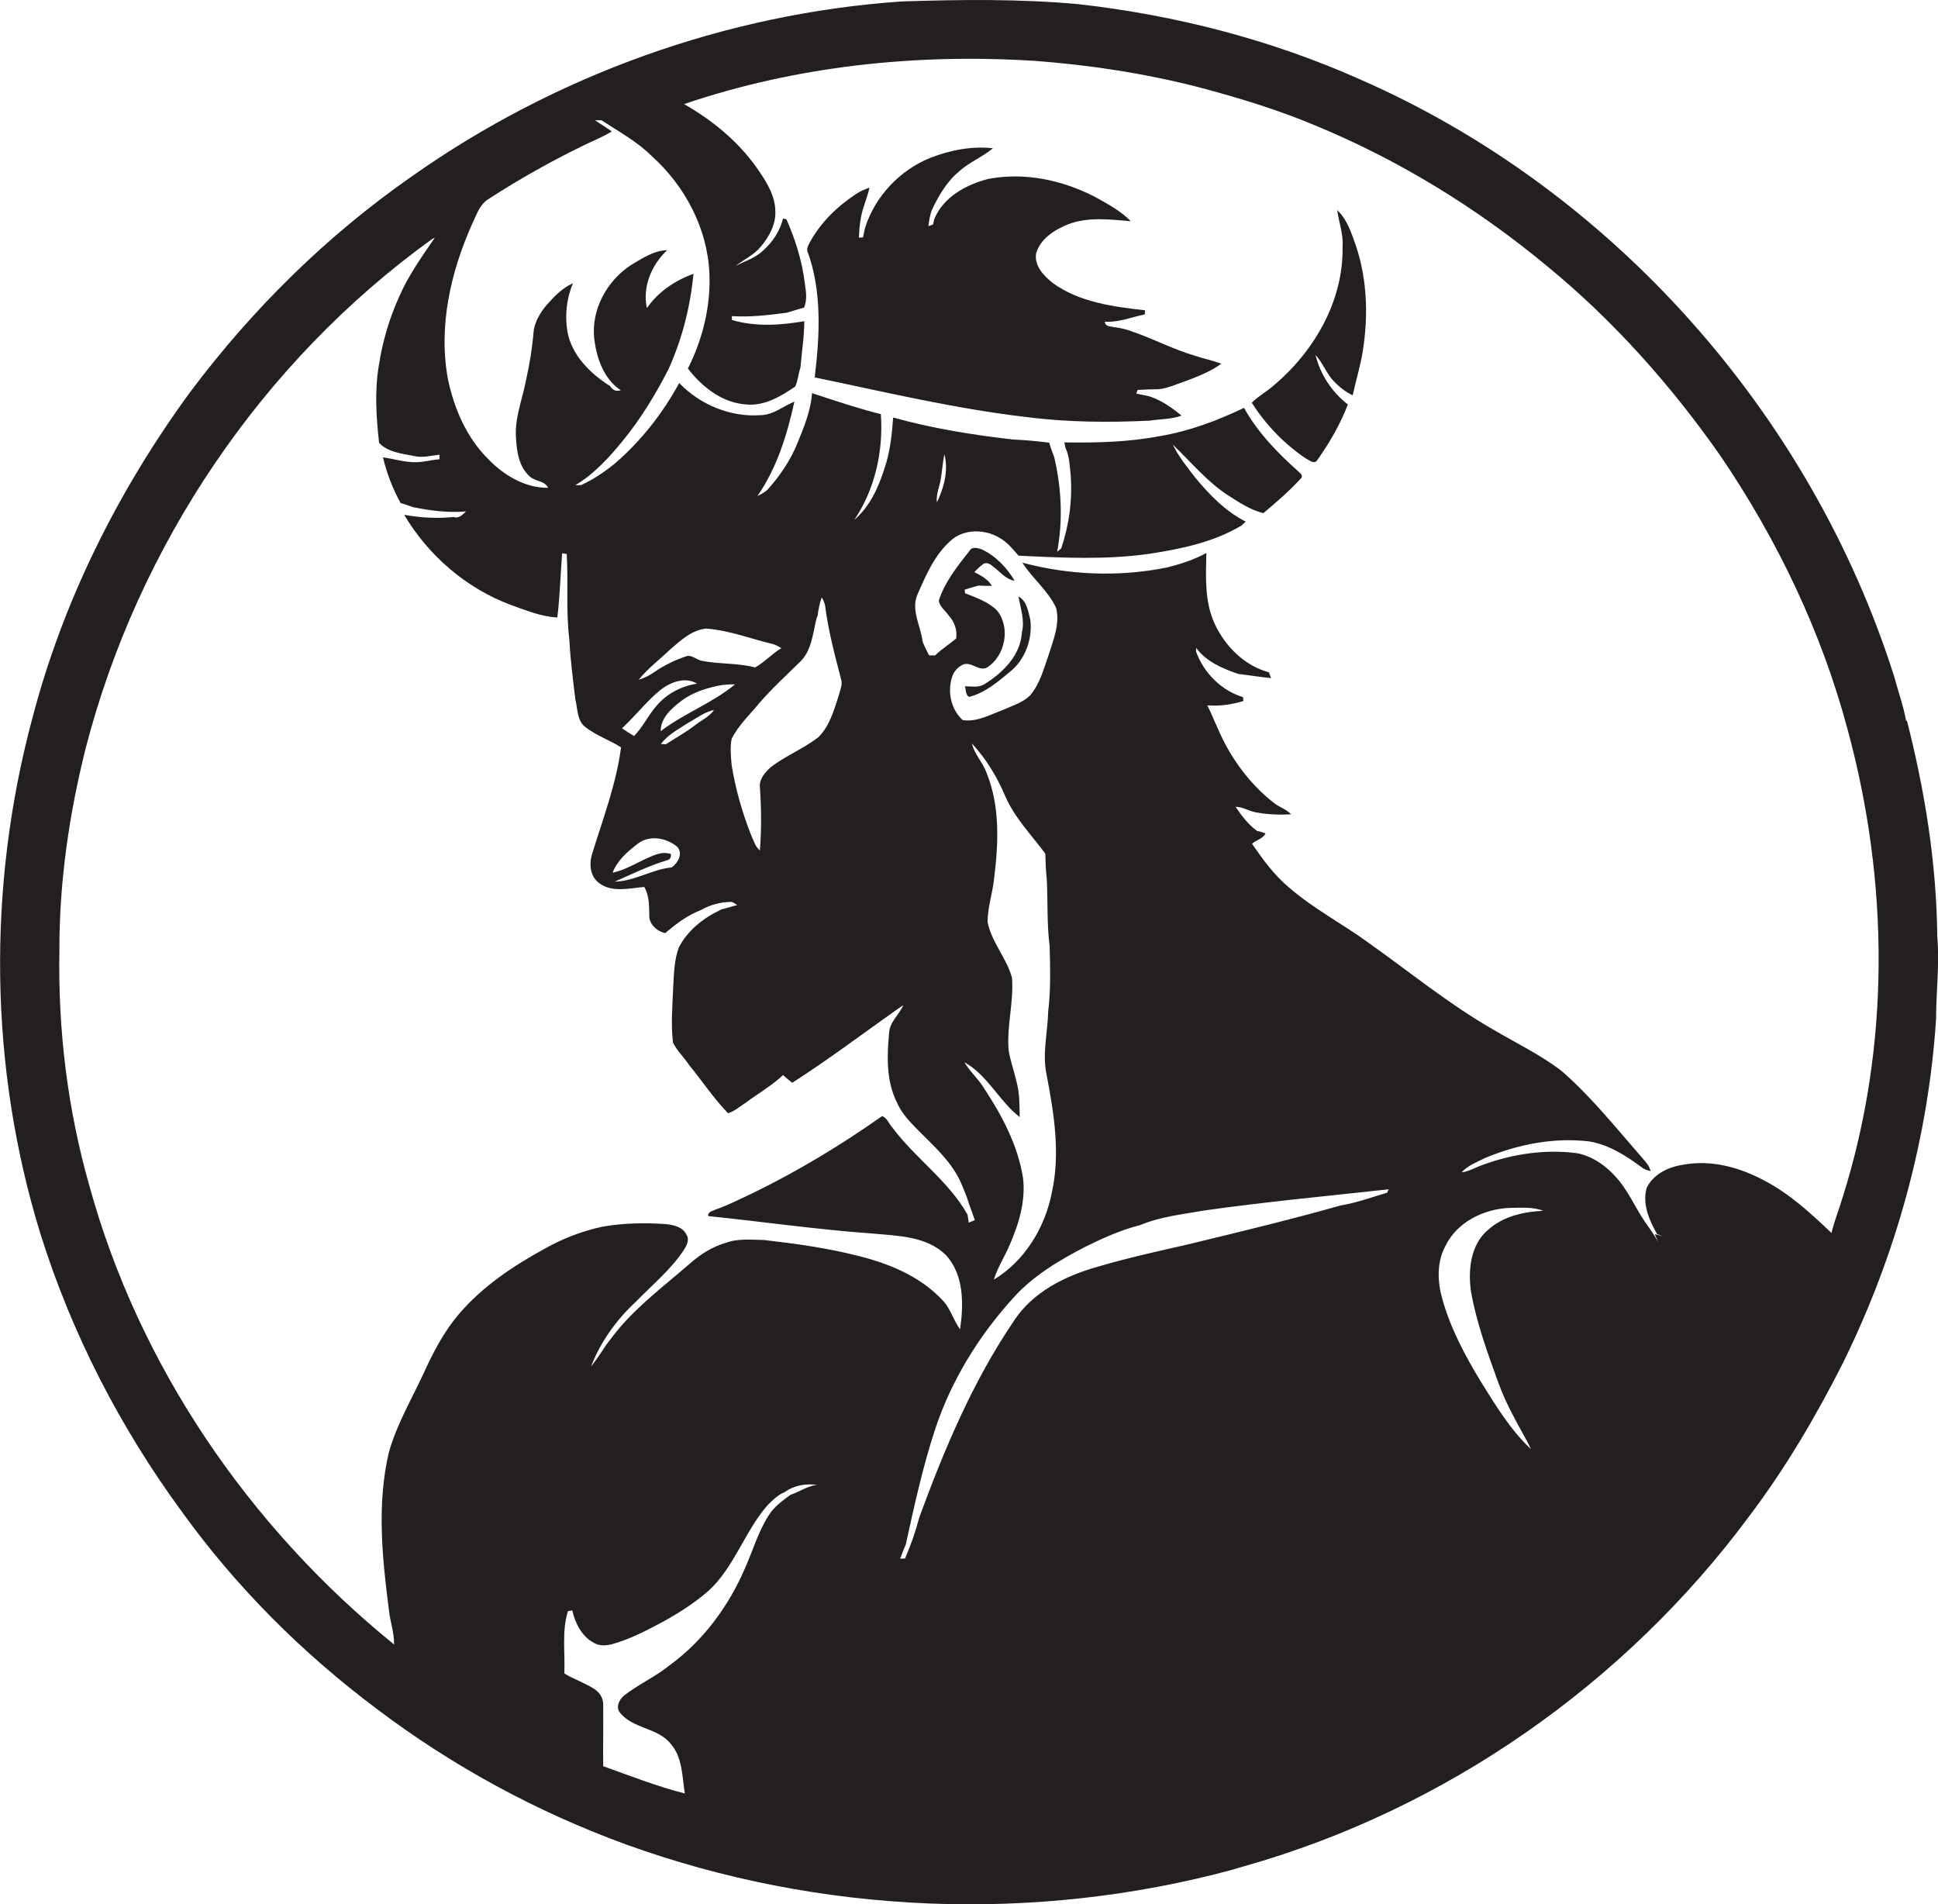
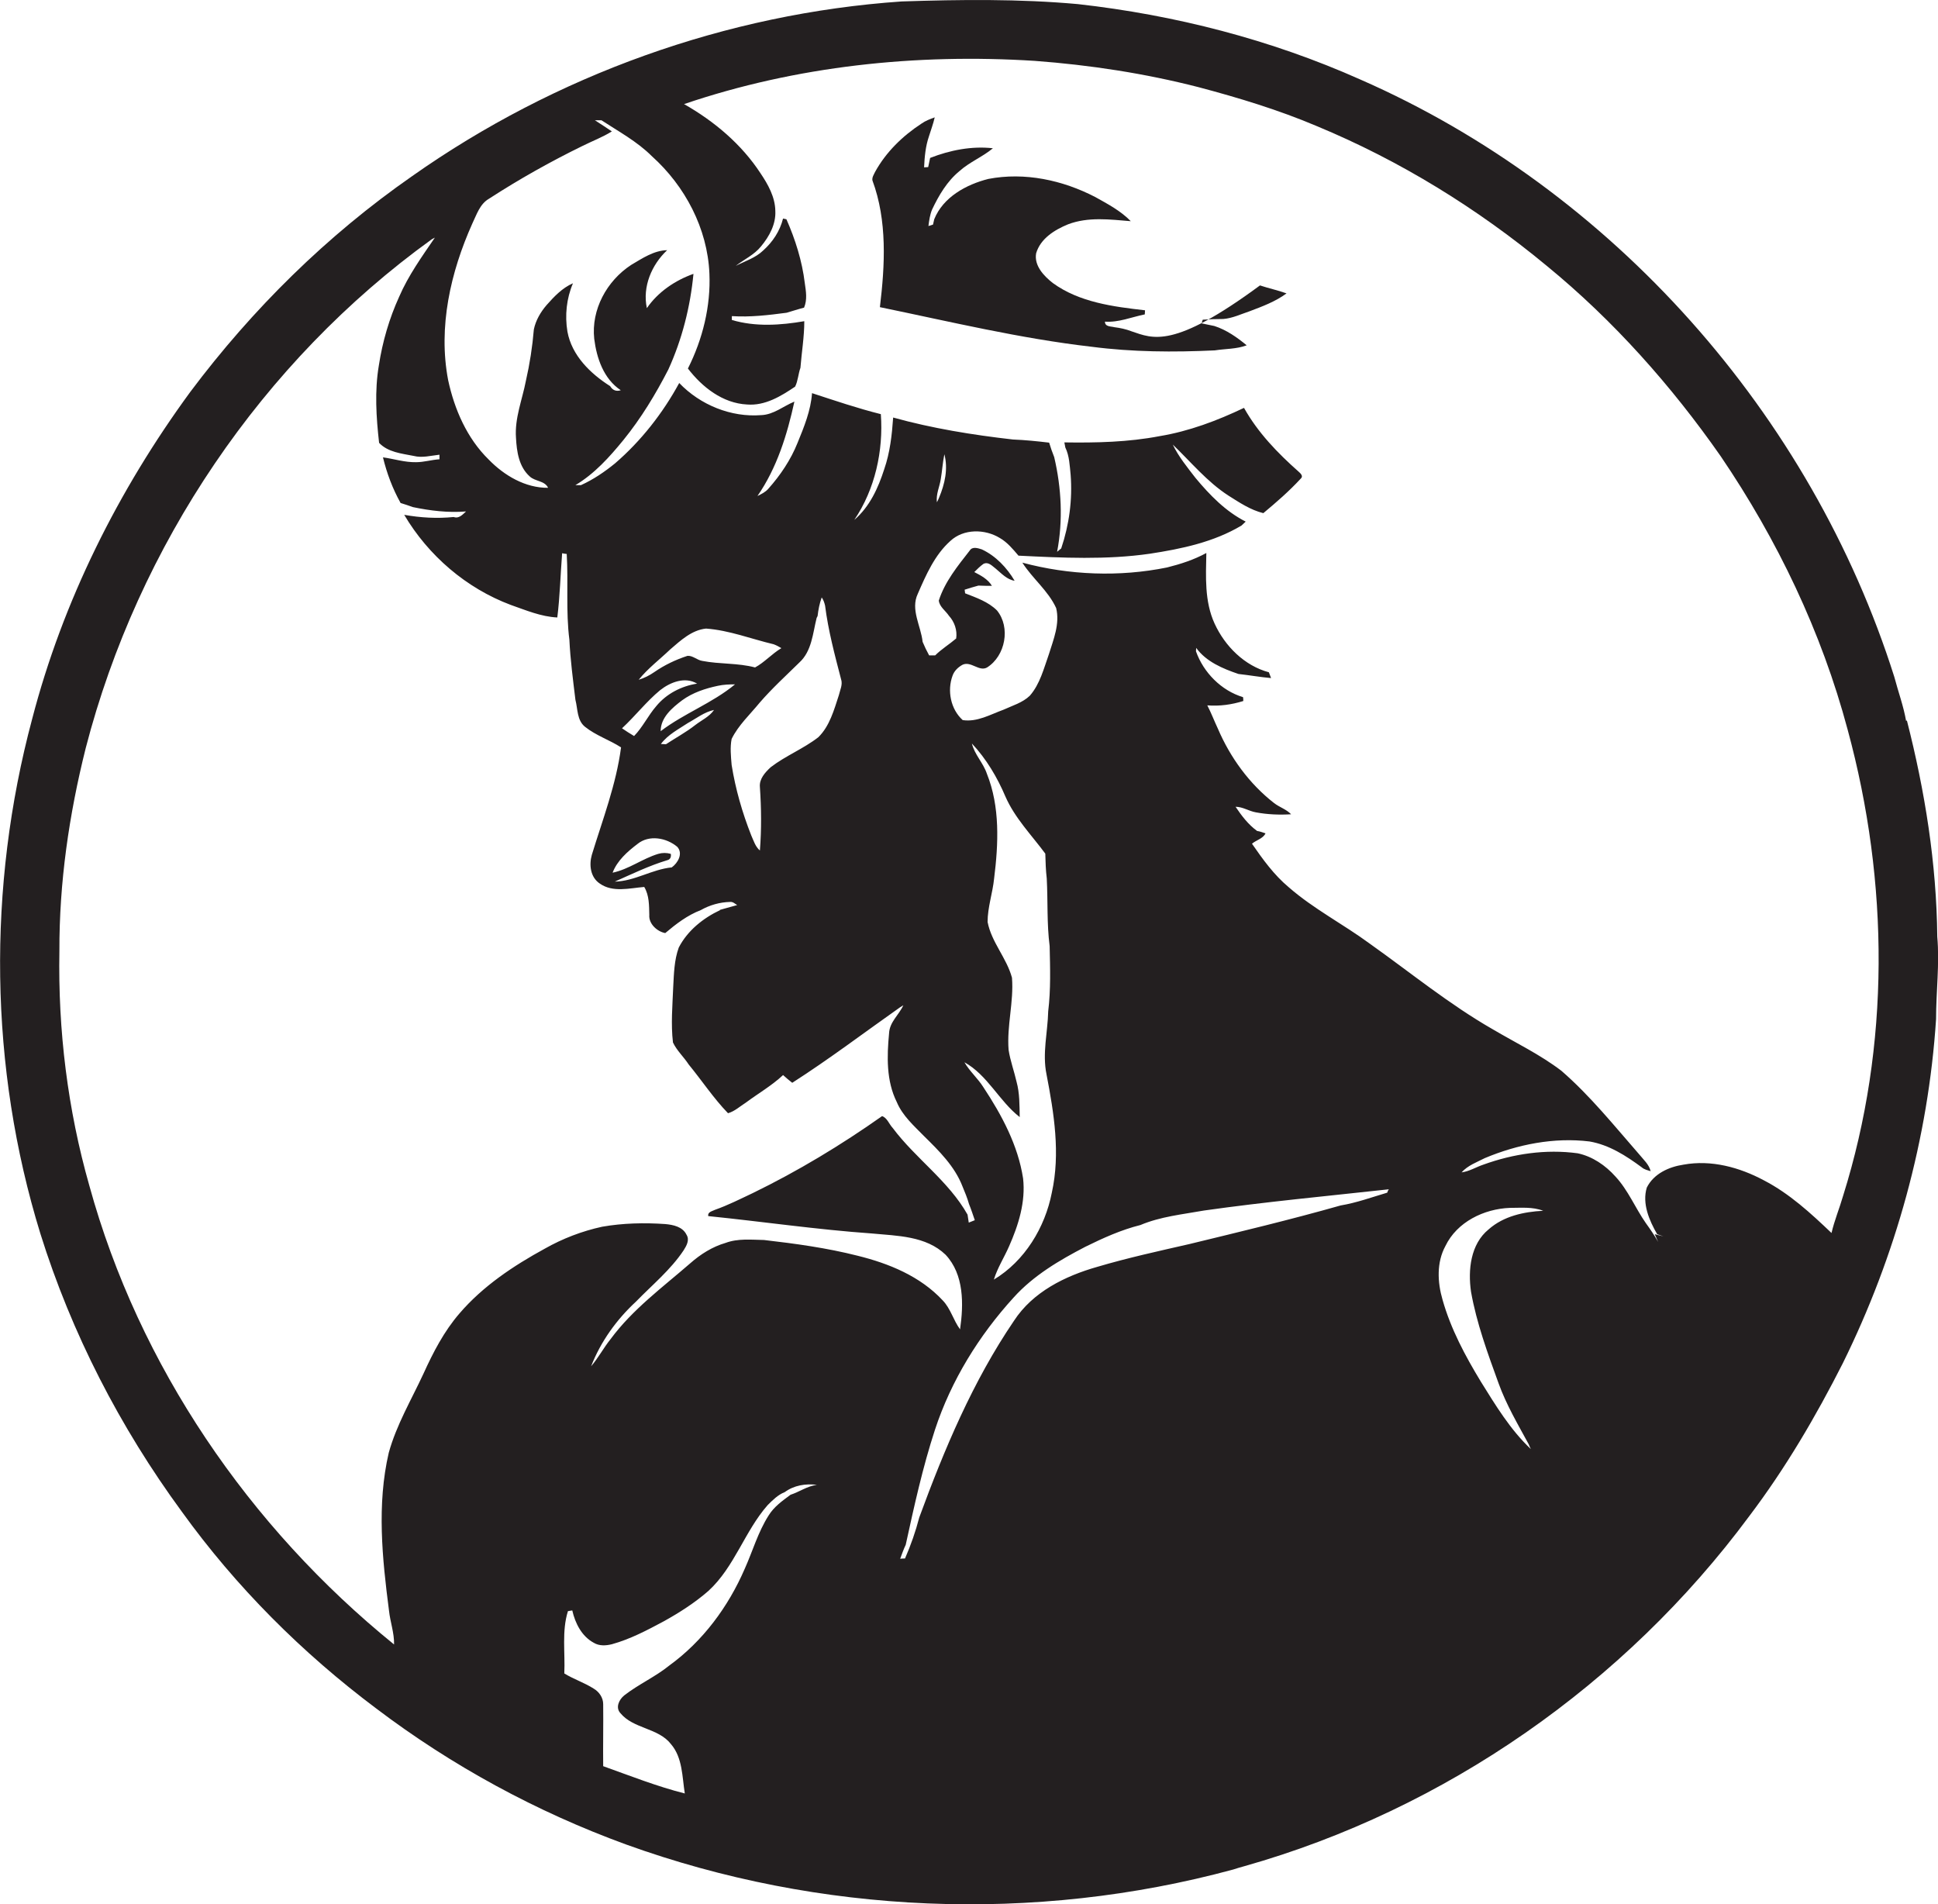
<svg xmlns="http://www.w3.org/2000/svg" version="1.1" id="Layer_1" x="0px" y="0px" viewBox="0 0 802.6 788.5" enable-background="new 0 0 802.6 788.5" xml:space="preserve">
  <g>
    <path fill="#231F20" d="M802.3,387.9c-0.3-30.3-5.1-60.3-12.6-89.6c-0.1,0.1-0.2,0.2-0.3,0.3c-1.1-6.3-3.3-12.2-4.9-18.3   C750.1,171.6,667.9,78.7,563.3,32.9c-37-16.5-76.7-26.7-116.9-31.2c-24.3-2.2-48.7-1.9-73-1.1C300.9,5.6,230,31.1,170.6,73   c-35.2,24.5-66.1,55-91.8,89.3C49,203,26,248.9,13.3,297.8c-18.6,69.5-17.8,144.2,3.4,213c12.9,41.3,33,80.3,58.6,115.2   c22.4,31.1,49.8,58.5,80.5,81.5c31.4,23.8,66.4,42.8,103.4,56.3c80.2,29,169.2,32.7,251.5,10.4c1.6-0.5,3.1-1,4.7-1.4   c83.1-23.5,157.6-75.5,209-144.9c15-19.8,27.6-41.3,38.8-63.4c21.9-44.4,35.4-93.1,38.6-142.5C801.8,410.6,803.3,399.2,802.3,387.9   z M327.4,619c-3.4,2.5-6.9,5-9.1,8.6c-4.4,6.9-6.6,14.8-9.9,22.1c-6.8,15.7-17.3,29.9-31.2,40c-5.8,4.7-12.8,7.8-18.7,12.4   c-2.1,1.7-3.7,5-1.6,7.3c5.4,6.6,15.8,6.1,21,12.9c4.8,5.6,4.6,13.5,5.7,20.4c-11.5-2.9-22.6-7.3-33.8-11.3   c-0.1-8.5,0.1-17.1,0-25.7c0-2.7-1.7-5.1-3.9-6.4c-3.9-2.5-8.3-3.9-12.2-6.3c0.4-8.6-1.1-17.5,1.5-25.8c0.4-0.1,1.3-0.2,1.8-0.3   c1.2,5.3,3.9,10.7,8.9,13.4c2.3,1.4,5.1,1.2,7.5,0.6c7.6-2.1,14.6-5.8,21.5-9.5c6.5-3.6,12.9-7.7,18.5-12.6   c10.8-9.9,15-24.7,24.5-35.5c2.1-2.1,4.3-4.3,7.1-5.4c3.8-2.8,8.6-3.6,13.3-3C334.3,615.4,331.1,617.8,327.4,619z M316.4,513.5   c-5.3-0.1-10.8-0.7-15.9,1.2c-5.5,1.6-10.4,4.7-14.7,8.5c-11.4,9.9-23.8,19-32.9,31.3c-2.9,3.6-5.1,7.8-8.1,11.3   c4-10.3,10.6-19.4,18.6-26.8c6.7-6.9,14.3-13.1,19.7-21.2c1.2-1.9,2.6-4.3,1.2-6.5c-1.6-3.3-5.5-4.1-8.8-4.4   c-8.7-0.6-17.5-0.4-26.1,1.1c-8.3,1.8-16.4,4.9-23.8,9.1c-13,7.1-25.6,15.5-35.3,26.8c-6.4,7.4-10.9,16.1-14.9,24.9   c-5,10.8-11.2,21.2-14.4,32.8c-5,21.5-2.7,43.8,0.1,65.4c0.5,4.7,2.2,9.2,2.1,14c-60-48.6-105.7-115.4-126.2-190   C28,459.4,24,426.6,24.6,393.9c-0.1-28.4,4-56.6,10.9-84.1c21.7-83.9,73-160,143.3-210.7c0.3-0.2,1-0.5,1.3-0.7   c-5.4,7.9-11,15.7-14.8,24.5c-4.1,9-6.9,18.6-8.4,28.4c-1.8,10.6-1.1,21.5,0.1,32.1c3.7,3.9,9.3,4.4,14.3,5.4   c3.5,0.9,7.1-0.1,10.7-0.5c0,0.5,0,1.4,0,1.9c-3.3,0.2-6.4,1.2-9.7,1.2c-4.7,0.1-9.2-1.4-13.7-2c1.6,6.6,4,13,7.3,18.9   c1.7,0.5,3.4,1.1,5.1,1.7c7.2,1.5,14.6,2.4,22,1.8c-1.4,1.3-3,3.1-5.1,2.3c-6.9,0.7-13.7,0.3-20.5-0.9c10,16.9,25.7,30.4,44.1,37.3   c6.3,2.2,12.6,4.9,19.3,5.2c1.1-8.8,1.3-17.8,2-26.6c0.5,0.1,1.4,0.3,1.9,0.3c0.7,11.8-0.4,23.8,1.1,35.5   c0.4,8.3,1.5,16.6,2.5,24.9c1,3.8,0.6,8.5,4,11.2c4.5,3.6,10.1,5.4,14.9,8.5c-2,15.3-7.6,29.8-12.1,44.5c-1.2,4.2-0.6,9.3,3.3,11.9   c5.4,3.8,12.3,1.9,18.4,1.4c2.1,3.5,2,7.7,2.1,11.6c-0.3,3.7,3.3,6.9,6.6,7.5c4.5-3.8,9.2-7.4,14.7-9.5c3.7-2.1,7.9-3.3,12.2-3.4   c1.2-0.1,2,0.8,2.9,1.3c-2.4,0.7-4.8,1.3-7.2,2l0.1,0.1c-7,3.3-13.5,8.5-17.1,15.5c-1.9,5.2-2,10.9-2.3,16.4   c-0.3,7.6-1,15.3-0.1,22.9c1.6,3.4,4.5,6,6.5,9.1c5.5,6.7,10.3,14,16.3,20.2c2.8-0.8,5-2.9,7.4-4.4c5.1-3.8,10.7-7,15.4-11.4   c1.2,1.1,2.5,2.2,3.8,3.2c15.3-9.8,29.8-20.8,44.7-31.3c0.3-0.2,1-0.6,1.3-0.8c-1.8,4-5.7,6.9-5.9,11.6c-0.9,9.5-1.2,19.7,3.2,28.5   c2.4,5.7,7.1,9.8,11.3,14.1c6.2,6.1,12.7,12.5,15.9,20.8c1,2.4,2,4.8,2.7,7.3c0.9,2.2,1.6,4.4,2.4,6.7c-0.8,0.3-1.7,0.7-2.5,1   c-0.2-1.1-0.3-2.2-0.5-3.3c-7.9-14-21.5-23.2-31-35.9c-1.5-1.6-2.3-4.2-4.4-4.9c-17,12-34.9,22.8-53.6,31.9   c-5.1,2.4-10.2,5-15.6,6.9c-1.2,0.6-3.1,0.9-2.8,2.6c22.6,2.3,45.1,5.6,67.8,7.2c10.5,1,22.4,1,30.5,8.8c7.7,8.2,7.5,20.5,6,30.9   c-2.8-3.8-3.9-8.6-7.2-12c-9.3-10-22.3-15.3-35.3-18.5C342.5,516.8,329.4,515,316.4,513.5z M314.7,325.9c0.6,8.8,0.7,17.5,0,26.3   c-1.9-1.6-2.6-4.1-3.6-6.3c-3.7-9.4-6.5-19.1-8.1-29.1c-0.3-3.6-0.7-7.3,0-10.8c2.8-5.7,7.6-10.1,11.6-15   c5.1-5.9,10.9-11.2,16.4-16.6c5.2-4.7,5.6-12.1,7.2-18.5l0.4-0.8c0.3-2.6,0.8-5.2,1.7-7.7c0.7,1,1.1,2.1,1.4,3.4   c1.3,10.3,4,20.4,6.6,30.4c0.8,2.3-0.4,4.5-0.9,6.7c-2,6.1-3.8,12.8-8.5,17.4c-6.2,4.8-13.6,7.7-19.7,12.4   C316.8,319.9,314.4,322.6,314.7,325.9z M273.6,302.8c0-5.7,4.8-9.7,8.9-12.8c4.4-3.2,9.6-4.9,14.8-6c2.3-0.5,4.7-0.6,7.1-0.6   C295,291.2,283.3,295.4,273.6,302.8z M295.7,294c-1.9,2.8-5.1,4.2-7.7,6.2c-3.8,3-8.1,5.3-12.2,8c-0.5,0-1.6-0.1-2.1-0.1   c2.9-3.9,7.3-6.1,11.2-8.7C288.4,297.5,291.6,294.9,295.7,294z M312.7,276.4c-7.1-1.9-14.6-1.3-21.8-2.7c-2.2-0.3-4-2.3-6.2-2.1   c-4.9,1.6-9.5,3.8-13.7,6.7c-2,1.4-4.2,2.5-6.5,3.2c3.8-4.7,8.7-8.4,13.1-12.6c4.3-3.7,8.9-8,14.8-8.6c9.6,0.7,18.7,4.3,28,6.5   c1.1,0.4,2.2,1,3.2,1.6C319.6,270.8,316.6,274.3,312.7,276.4z M273.4,285.8c4.2-3.3,10.3-5.7,15.3-2.7c-6.5,1-12.7,4.2-16.9,9.3   c-3.4,3.9-5.6,8.7-9.2,12.4c-1.7-1-3.4-2.1-5-3.2C263.1,296.5,267.7,290.5,273.4,285.8z M264,349.5c4.8-3.9,12-2.6,16.5,1.2   c2.5,2.8,0.2,6.7-2.3,8.5c-8.2,0.8-15.3,5.7-23.6,5.9c7.2-3.2,14.2-6.6,21.8-8.9c1.3-0.3,1.6-1.5,1.4-2.6c-1.7-0.5-3.5-0.5-5.2,0   c-6.6,2-12.2,6.4-18.9,7.8C255.6,356.4,259.8,352.7,264,349.5z M421,448c-1-4.4-2.6-8.7-3.3-13.2c-0.8-10,2.2-19.9,1.4-29.9   c-2.2-8.2-8.5-14.7-10.1-23.1c0-6.1,2.1-12,2.7-18c1.8-14.4,2.5-29.7-3-43.4c-1.5-4.5-5.1-7.9-6.2-12.5c6,6.4,10.5,14,13.9,22   c3.9,8.9,10.8,15.9,16.5,23.6c0.1,3.5,0.2,6.9,0.6,10.3c0.5,9.3,0,18.7,1.2,28c0.2,9,0.5,18-0.6,27c-0.2,8.7-2.5,17.4-0.7,26.1   c3.1,16.1,5.8,32.8,2.2,49c-2.8,14.4-11.2,28.3-24,36c1.5-4.9,4.3-9.2,6.3-13.8c3.9-8.8,6.9-18.4,5.8-28.1   c-2.1-13.7-8.8-26.2-16.4-37.7c-2.3-3.7-5.7-6.6-7.9-10.4c9.6,5.3,14.4,16.1,22.9,22.7C422.2,457.7,422.3,452.7,421,448z    M574.5,493.9c-6.4,1.9-12.7,4.2-19.3,5.3c-20.8,5.9-41.7,10.9-62.7,16c-12.7,2.9-25.5,5.7-38,9.4c-13.4,3.8-26.8,10.4-34.6,22.4   c-17,25-28.8,53.1-39.2,81.4c-1.5,5.8-3.5,11.5-5.9,17c-0.5,0-1.5,0-2,0.1c0.7-1.9,1.4-3.9,2.3-5.8c3.5-16,7-32,12.1-47.6   c6.7-20.4,18.2-39,32.6-54.8c8.2-9.1,18.9-15.4,29.7-21c7.3-3.6,14.8-7,22.8-9c8.3-3.5,17.4-4.4,26.3-6c25.4-3.6,51.1-6,76.6-8.8   C574.9,492.8,574.6,493.5,574.5,493.9z M609.2,534.9c2.3,13,6.9,25.5,11.4,37.9c3.2,8.9,8,17,12.5,25.3c0.2,0.5,0.6,1.5,0.9,2   c-8.5-8-14.6-18.1-20.7-27.9c-6.5-10.7-12.5-21.9-15.9-34c-2.1-7.2-2.5-15.4,1.2-22.2c4.8-10,16-15.4,26.7-15.8   c4.6,0,9.4-0.5,13.8,1.2c-8,0.4-16.4,2.2-22.6,7.7C609,515.2,607.9,525.9,609.2,534.9z M763.3,495.2c-1.5,5.2-3.6,10.2-4.8,15.4   c-8.6-8.2-17.4-16.3-28-21.8c-10.1-5.4-21.8-8.6-33.3-6.5c-6,0.9-12.3,3.7-15.2,9.5c-2,6.6,1,13.6,4.3,19.3   c0.9,0.3,1.7,0.6,2.6,0.9l-3.6-0.9l1.4,3.2c-1.5-2.7-3.3-5.3-5.1-7.8c-4.4-6.3-7.3-13.6-12.6-19.3c-4.1-4.6-9.5-8.3-15.6-9.6   c-13.2-1.8-26.7,0.2-39.1,4.7c-3,1-5.8,2.8-9,3.2c2.6-2.9,6.3-4.2,9.6-5.9c13.6-5.7,28.7-8.7,43.4-6.9c8.1,1.4,15.1,5.9,21.6,10.7   c1,0.9,2.4,1.2,3.7,1.6c-0.7-2.8-2.9-4.7-4.6-6.8c-10.4-11.9-20.4-24.4-32.4-34.8c-8.8-6.7-18.8-11.5-28.3-17.1   c-18-10.3-34.1-23.5-51-35.5c-11-8.1-23.3-14.4-33.6-23.4c-6.1-5.1-10.7-11.5-15.2-18c1.7-1.5,4.6-2.1,5.6-4.3   c-1.2-0.4-2.3-0.8-3.5-1c-3.7-2.7-6.4-6.3-8.9-10c3,0,5.5,1.8,8.4,2.3c4.8,0.9,9.7,1.1,14.6,0.8c-2-2.1-4.8-2.9-7-4.6   c-10.3-8-18.2-18.9-23.3-30.8c-1.5-3.2-2.8-6.6-4.4-9.7c5.1,0.4,10.1-0.3,14.9-1.8c0-0.4,0-1.2-0.1-1.6c-9-2.7-16.4-10.2-19.5-19   c0-0.5,0.1-0.9,0.1-1.4c4.1,5.7,11,8.6,17.5,10.8c4.5,0.5,9,1.3,13.5,1.7c-0.2-0.6-0.7-1.8-0.9-2.4c-10.1-2.7-18.2-10.8-22.5-20.2   c-4.2-9.2-3.6-19.4-3.4-29.2c-5.1,2.8-10.7,4.6-16.3,6c-19.7,4-40.5,3.2-59.9-2c4.2,6.6,10.7,11.6,14,18.8c1.6,6.5-1.1,13-3,19.1   c-2.1,5.9-3.7,12.4-7.9,17.2c-3,2.9-7.2,4.1-10.9,5.8c-5.5,2-10.9,5.2-16.9,4.3c-5-4.5-6.5-12.2-4.2-18.4c0.7-2,2.3-3.5,4.1-4.5   c3.5-1.7,6.9,3,10.2,1.1c7.6-4.8,9.8-16.6,4.1-23.6c-3.6-3.6-8.6-5.3-13.2-7.1c-0.1-0.4-0.1-1.2-0.2-1.5c1.9-0.6,3.8-1.2,5.7-1.7   c1.9,0.1,3.8,0.1,5.6,0.1c-1.7-2.8-4.6-4.3-7.3-5.7c1.2-1.2,2.4-2.4,3.8-3.4c2.1-1,3.6,0.9,5.1,2c2.4,2,4.6,4.5,7.8,5   c-3.2-5.4-7.8-10.3-13.6-13c-1.6-0.5-3.9-1.3-5,0.5c-5,6.4-10.3,12.9-12.8,20.7c0.3,2.6,2.8,4.2,4.2,6.3c2.3,2.5,3.5,6,3,9.4   c-2.8,2.4-6.1,4.4-8.7,7c-0.6,0-1.9,0-2.5,0c-1-1.8-1.9-3.7-2.7-5.6c-0.7-6.6-5.1-13.4-2-19.9c3.4-7.8,7-16.1,13.5-21.9   c5.5-5.1,14.3-5,20.5-1.2c3.1,1.8,5.4,4.6,7.7,7.3c18.1,0.9,36.4,1.8,54.4-0.8c13.1-2,26.5-4.8,38-11.7c0.4-0.4,1.3-1.2,1.7-1.6   c-8.3-4.2-14.9-11-20.8-18.1c-3.4-4.4-7-8.8-9.4-13.8c7.5,7.2,14.2,15.4,23,21.1c4.6,2.9,9.2,6,14.5,7.3   c5.4-4.5,10.7-9.1,15.5-14.3c1.2-1-0.1-2.2-0.9-2.9c-8.7-7.7-16.9-16.2-22.6-26.4c-11.1,5.3-22.8,9.7-34.9,11.7   c-13,2.5-26.3,2.8-39.5,2.6c0.1,0.5,0.3,1.6,0.4,2.1c1.7,3.5,1.8,7.5,2.2,11.3c0.8,10.3-0.6,20.7-3.9,30.5   c-0.6,0.5-1.1,0.9-1.7,1.4c2.5-13,1.8-26.4-1.2-39.2c-0.8-2-1.5-4-2.1-6c-5-0.6-10-1.1-15-1.3c-16.7-1.9-33.4-4.6-49.6-9.1   c-0.5,7.2-1.3,14.5-3.7,21.4c-2.5,7.8-6,15.5-12.4,21c8.6-12.7,12.1-28.6,11-43.8c-9.6-2.4-19-5.6-28.5-8.7c-0.5,7.2-3.3,14-6,20.6   c-2.8,7-7.1,13.4-12.1,19c-1.2,1.4-2.9,2.2-4.5,3c8.1-11.7,12.3-25.4,15.3-39.1c-4.6,1.9-8.6,5.4-13.7,5.6   c-12.5,1-25.3-4.2-34-13.3c-6.8,12.5-15.8,24-26.6,33.3c-4.3,3.5-9,6.7-14.1,9c-0.6,0-1.7,0-2.3,0c7.9-4.7,14.1-11.6,19.9-18.7   c7.3-9,13.3-18.9,18.6-29.2c5.7-12.5,9.1-26,10.4-39.6c-7.6,2.7-14.7,7.5-19.3,14.2c-1.9-8.9,2-18,8.4-24   c-5.5,0.1-10.3,3.4-14.9,6.1c-10.1,6.6-16.6,18.5-15.3,30.6c1,8,3.9,16.6,11,21.3c-1.9,0.6-3.4,0-4.4-1.7   c-8.2-5.2-15.9-12.7-17.7-22.6c-1.1-6.7-0.4-13.7,2.3-20c-4.4,1.9-7.8,5.5-10.9,9c-2.5,2.9-4.5,6.3-5.3,10.1   c-0.6,7.2-1.7,14.3-3.3,21.3c-1.5,7.8-4.7,15.5-4.1,23.6c0.3,5.7,1.2,12,5.7,16c2.2,2.1,6.2,1.7,7.6,4.7   c-9.4,0.1-18.2-5.1-24.6-11.7c-9-8.8-14.2-20.8-16.8-32.9c-4.2-22,1-44.7,10-64.8c1.8-3.7,3.1-8.1,6.9-10.3   c12.5-8.1,25.5-15.4,38.8-21.9c4-2,8.3-3.6,12.1-6c-2.3-1.5-4.6-3.1-7-4.6c0.7,0,2,0,2.7,0c7.2,4.7,14.8,8.8,20.9,14.9   c13.7,12.3,23,29.9,23.8,48.5c0.6,13.6-2.8,27.3-8.9,39.4c5.9,7.7,14.4,14.4,24.5,14.9c7.4,0.6,14-3.4,19.9-7.4   c1.2-2.4,1.3-5.3,2.2-7.8c0.5-6.4,1.6-12.8,1.6-19.3c-9.9,1.7-20.2,2.4-30-0.5c0-0.4,0-1.2,0-1.6c7.6,0.5,15.1-0.4,22.7-1.4   c2.4-0.7,4.8-1.5,7.2-2.1c1.4-3.3,0.8-6.8,0.3-10.2c-1.1-9.1-3.9-18-7.6-26.4c-0.3-0.1-1-0.2-1.4-0.3c-1.3,5.2-4.3,9.7-8.2,13.2   c-3.2,3.1-7.5,4.4-11.4,6.4c3.5-2.7,7.7-4.6,10.5-8.1c3.4-4.1,6.2-9.2,5.9-14.7c-0.1-5.7-3-10.9-6.1-15.5   c-7.9-12.1-19.2-21.6-31.7-28.7c46.5-15.8,96.2-21,145.2-17.9c22.9,1.7,45.7,5.2,67.9,10.9c16.6,4.4,33.1,9.4,48.9,16.1   c34.5,14.3,66.6,34.1,95.3,57.9c27.6,22.6,51.6,49.6,72,78.8c23.5,34.6,41.8,72.8,52.6,113.3C782.4,365.5,782.8,433.1,763.3,495.2z    M389.6,198.5c0.6-3.5,0.8-7,1.5-10.4c1.6,6.1,0.2,12.3-2.2,18c-0.2,0.5-0.6,1.4-0.9,1.9C387.6,204.6,389.1,201.6,389.6,198.5z" />
-     <path fill="#231F20" d="M468.6,137.2c-2.3-0.9-4.7-1.4-7.1-1.7c-1.4-0.4-3.9-0.1-3.9-2.3c5.7,0.4,11-1.9,16.5-3   c0-0.4,0.1-1.3,0.1-1.7C461,127,447,125.2,436,117.2c-3.7-2.9-7.8-7.2-6.9-12.3c1.8-6.1,7.6-9.7,13.2-12c8.4-3.2,17.4-2,26-1.3   c-4.2-4.3-9.5-7.1-14.7-10c-13.5-7-29.2-10.4-44.3-7.5c-9.1,2.3-18.7,7.5-22.4,16.7c-0.2,0.7-0.3,1.5-0.5,2.2   c-0.5,0.2-1.5,0.5-1.9,0.6c0.3-2.3,0.6-4.6,1.5-6.8c2.8-5.9,6.2-11.7,11.3-15.9c4.2-3.8,9.6-5.9,13.9-9.5c-8.8-1-17.8,0.8-26,4   c-12.6,5.1-22.9,16-27,29.1c-0.3,1.3-0.5,2.5-0.8,3.8c-0.4,0-1.2,0.1-1.7,0.1c0.2-4.3,0.6-8.7,2-12.8c0.8-2.6,1.8-5.2,2.4-7.9   c-1.9,0.7-3.8,1.4-5.5,2.6c-7.8,5.1-14.7,11.8-19.2,20c-0.5,1.1-1.3,2.2-1.1,3.5c6.2,16.7,5.2,35.1,3.1,52.5   c29.1,6,58.1,13,87.7,16.4c16.9,2.2,34,2.3,51,1.5c4.4-0.7,9-0.5,13.2-2.1c-4-3.3-8.4-6.4-13.4-8c-1.8-0.4-3.6-0.7-5.3-1.1   c0.1-0.4,0.4-1.1,0.5-1.5c2.8-0.2,5.6-0.3,8.5-0.3c3.8-0.3,7.3-2,10.9-3.2c5.3-2,10.7-4,15.3-7.4c-3.6-1.3-7.4-2.1-11-3.3   C485.9,144.7,477.5,140.2,468.6,137.2z" />
-     <path fill="#231F20" d="M553.8,87c0.6,5,2.6,9.8,2.2,15c0.5,22.8-12,44-29.2,58.2c-2.7,2.3-5.9,4-8.4,6.6   c5.7,8.9,13.2,16.8,22,22.8c1.6,0.8,4,3.1,5.3,0.7c5-7.1,9.4-14.7,12.5-22.8c-6.6-5.1-11.4-12.4-13.4-20.5   c3.1,3.3,4.5,7.7,7.6,10.9c2.2,2.3,4.8,4.4,7.8,5.8c1.3-6,3.1-11.8,4.1-17.8c2.6-15.7,1.9-32.3-3.9-47.3   C558.9,94.4,557.1,90.1,553.8,87z" />
-     <path fill="#231F20" d="M421.8,247c0.8,4.9,2.7,9.9,1.4,14.9c-0.5,9.4-7.8,16.6-15.3,21.3c-2.5,1.7-5.5,1-8.3,1   c0.5,1.5,0.2,3.5,1.7,4.4c6.9-1.7,12.5-6.7,17.9-11.2c5.7-5.1,8.4-13.2,7.5-20.7C425.8,253.3,425.4,249,421.8,247z" />
+     <path fill="#231F20" d="M468.6,137.2c-2.3-0.9-4.7-1.4-7.1-1.7c-1.4-0.4-3.9-0.1-3.9-2.3c5.7,0.4,11-1.9,16.5-3   c0-0.4,0.1-1.3,0.1-1.7C461,127,447,125.2,436,117.2c-3.7-2.9-7.8-7.2-6.9-12.3c1.8-6.1,7.6-9.7,13.2-12c8.4-3.2,17.4-2,26-1.3   c-4.2-4.3-9.5-7.1-14.7-10c-13.5-7-29.2-10.4-44.3-7.5c-9.1,2.3-18.7,7.5-22.4,16.7c-0.2,0.7-0.3,1.5-0.5,2.2   c-0.5,0.2-1.5,0.5-1.9,0.6c0.3-2.3,0.6-4.6,1.5-6.8c2.8-5.9,6.2-11.7,11.3-15.9c4.2-3.8,9.6-5.9,13.9-9.5c-8.8-1-17.8,0.8-26,4   c-0.3,1.3-0.5,2.5-0.8,3.8c-0.4,0-1.2,0.1-1.7,0.1c0.2-4.3,0.6-8.7,2-12.8c0.8-2.6,1.8-5.2,2.4-7.9   c-1.9,0.7-3.8,1.4-5.5,2.6c-7.8,5.1-14.7,11.8-19.2,20c-0.5,1.1-1.3,2.2-1.1,3.5c6.2,16.7,5.2,35.1,3.1,52.5   c29.1,6,58.1,13,87.7,16.4c16.9,2.2,34,2.3,51,1.5c4.4-0.7,9-0.5,13.2-2.1c-4-3.3-8.4-6.4-13.4-8c-1.8-0.4-3.6-0.7-5.3-1.1   c0.1-0.4,0.4-1.1,0.5-1.5c2.8-0.2,5.6-0.3,8.5-0.3c3.8-0.3,7.3-2,10.9-3.2c5.3-2,10.7-4,15.3-7.4c-3.6-1.3-7.4-2.1-11-3.3   C485.9,144.7,477.5,140.2,468.6,137.2z" />
  </g>
</svg>